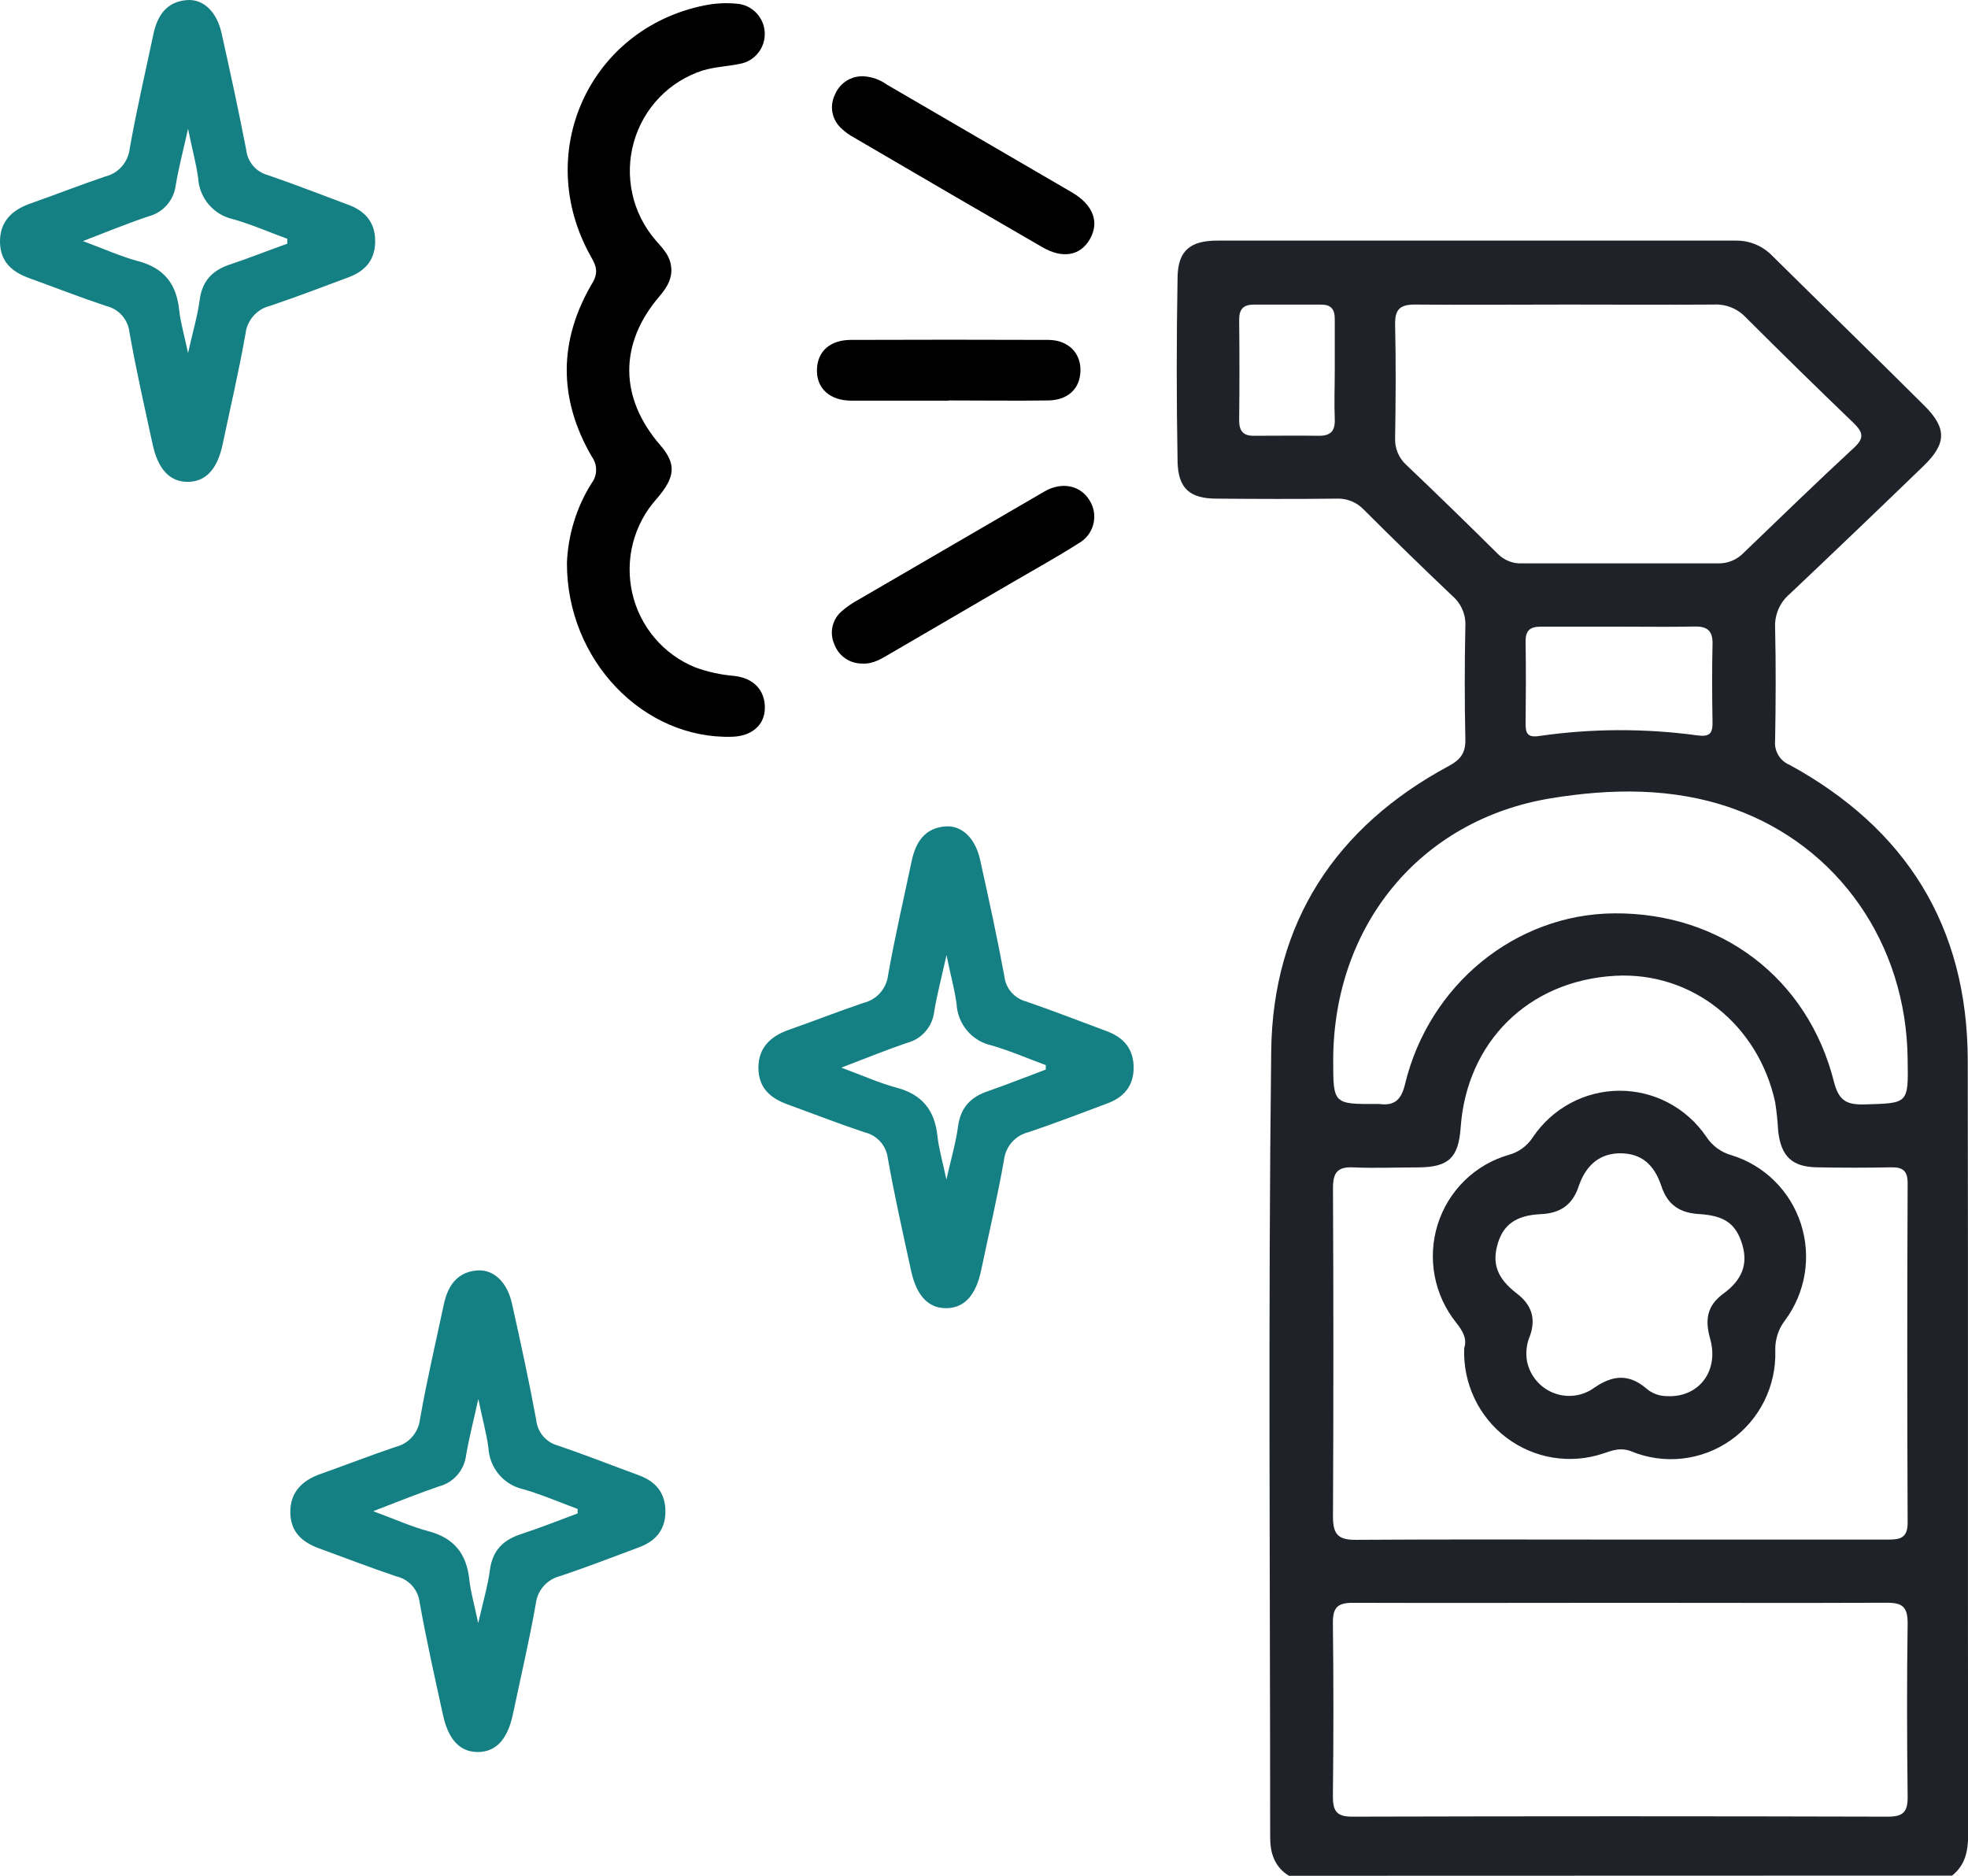
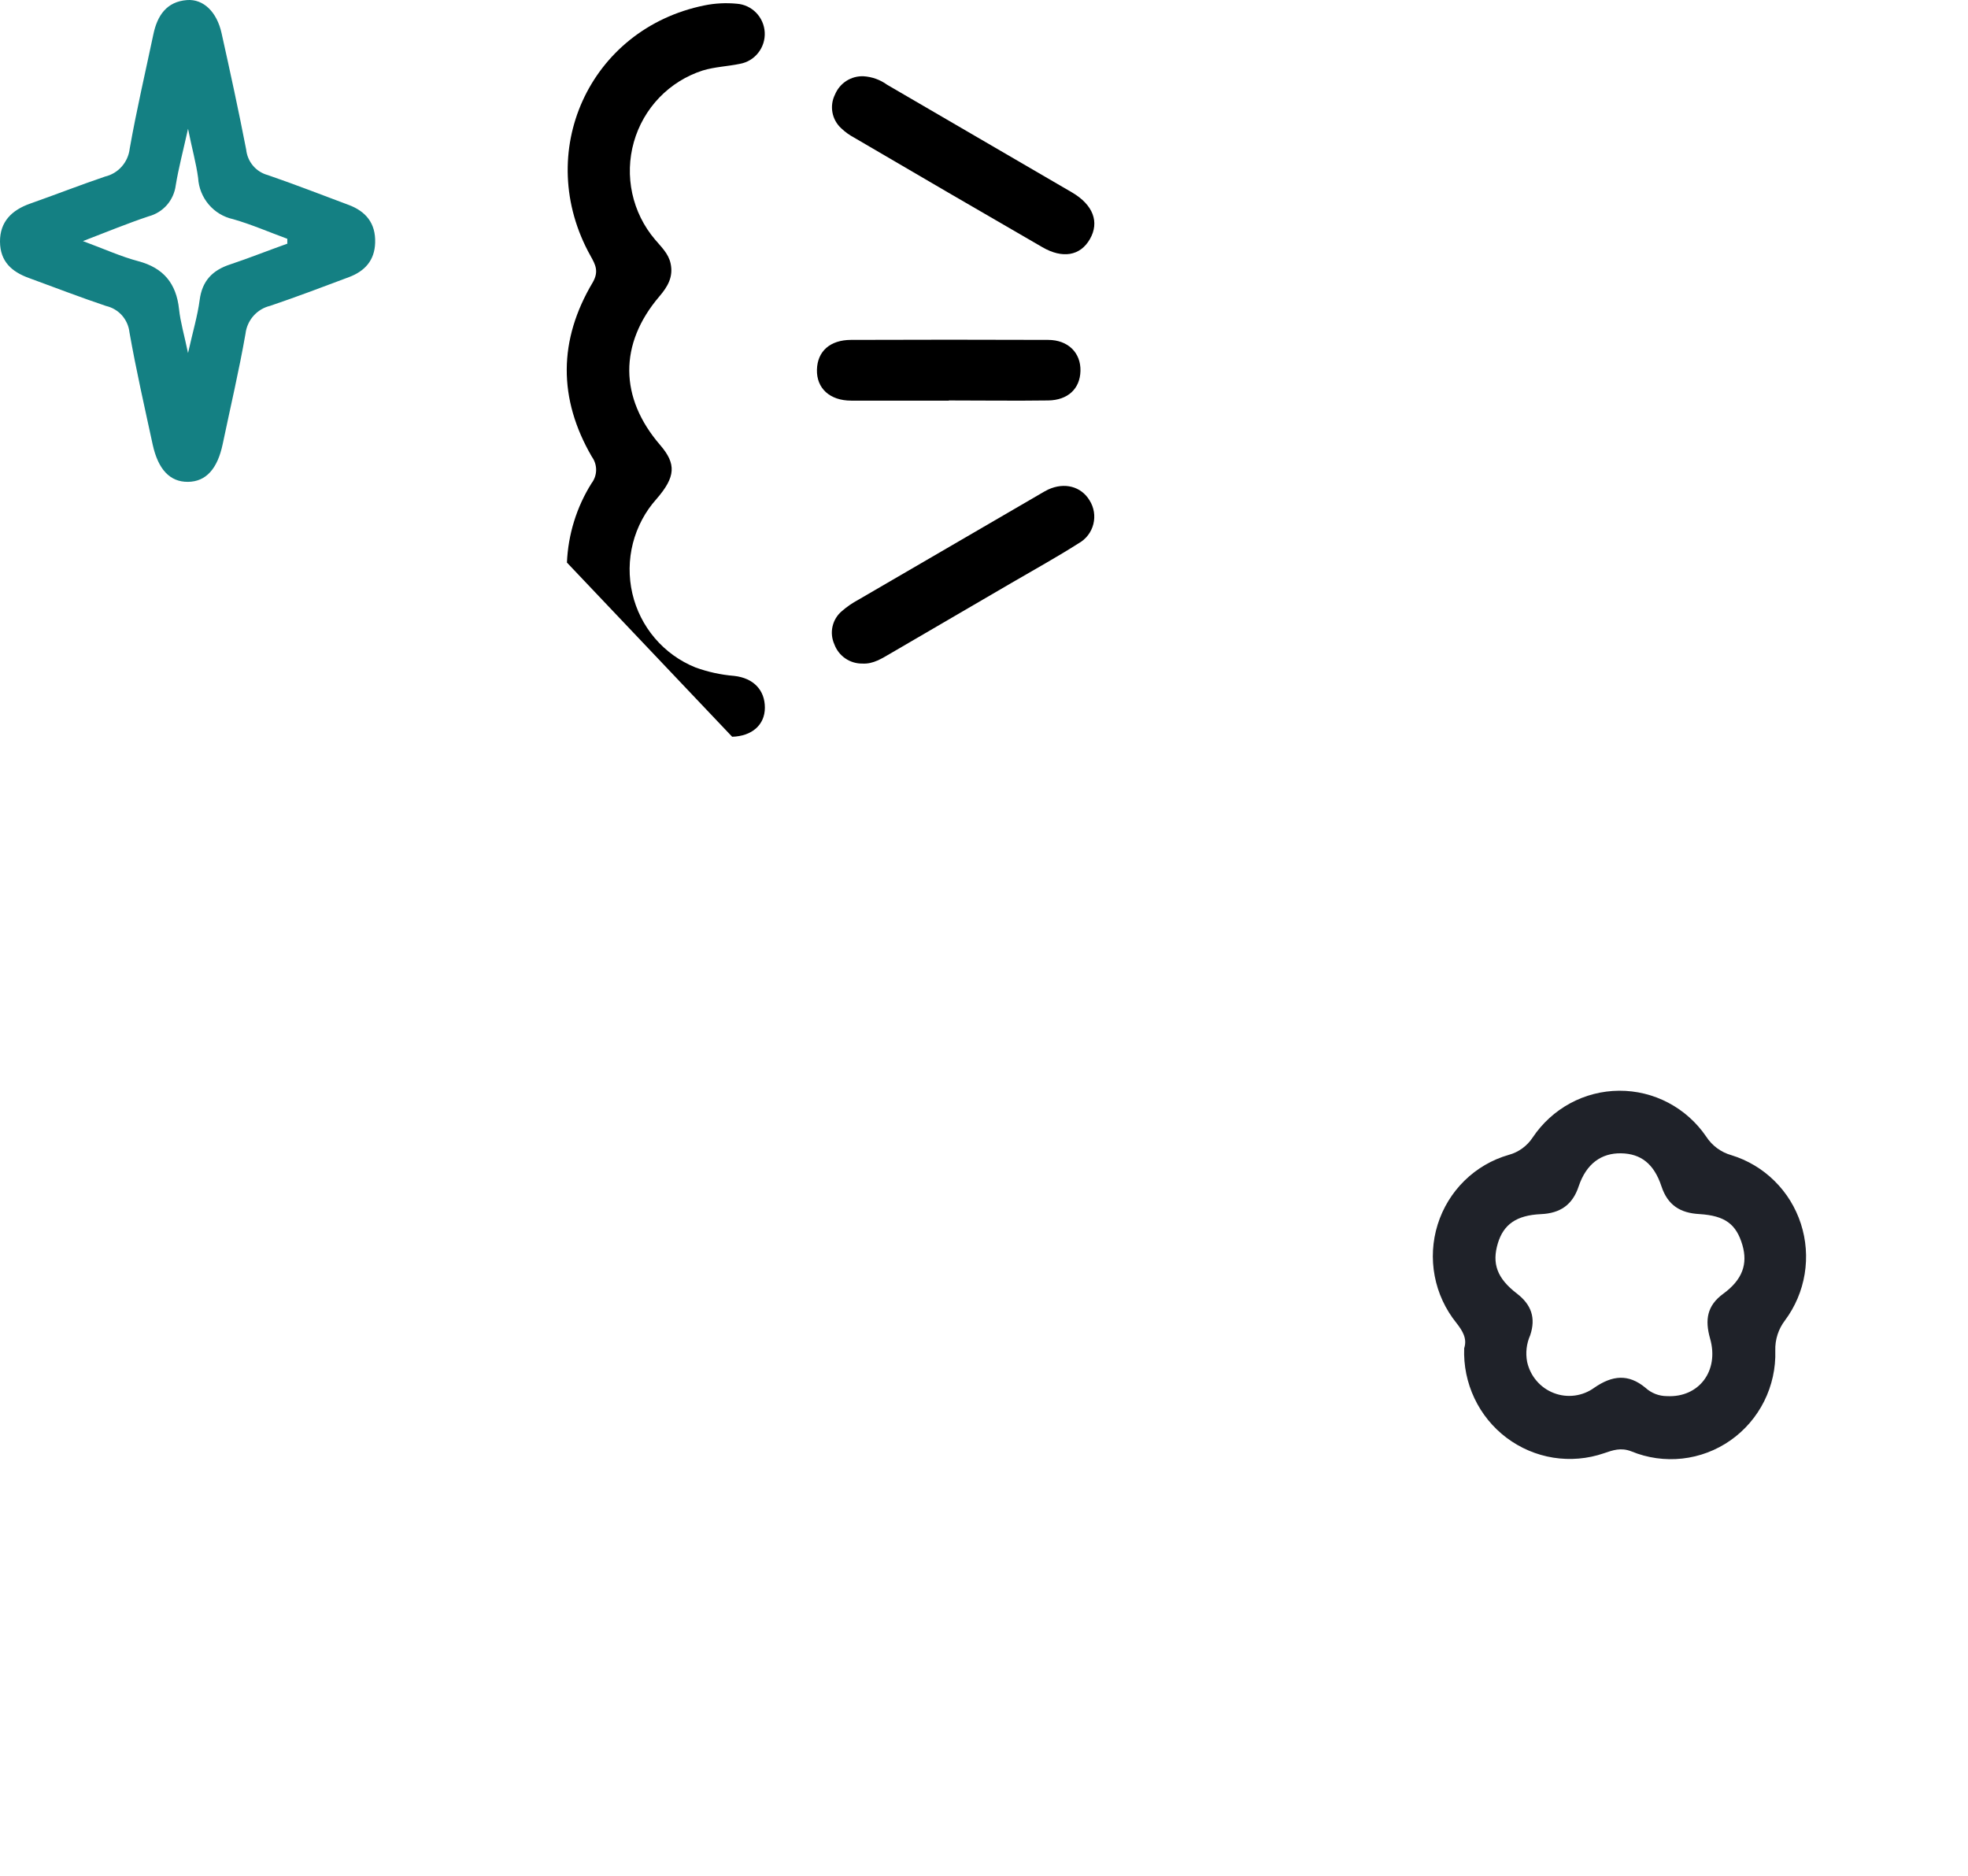
<svg xmlns="http://www.w3.org/2000/svg" width="64" height="61" viewBox="0 0 64 61" fill="none">
-   <path d="M41.915 60.998C41.447 60.706 41.304 60.261 41.306 59.73C41.306 51.216 41.238 42.697 41.34 34.182C41.389 30.002 43.437 26.887 47.113 24.91C47.49 24.708 47.664 24.49 47.654 24.045C47.628 22.818 47.628 21.59 47.654 20.362C47.664 20.176 47.63 19.99 47.556 19.819C47.482 19.648 47.37 19.496 47.229 19.376C46.257 18.453 45.297 17.518 44.348 16.57C44.233 16.45 44.094 16.356 43.941 16.295C43.787 16.234 43.622 16.207 43.456 16.215C42.161 16.23 40.858 16.226 39.568 16.215C38.701 16.215 38.311 15.891 38.295 15.006C38.259 13.009 38.259 11.009 38.295 9.007C38.311 8.146 38.711 7.826 39.586 7.824C45.204 7.824 50.821 7.824 56.438 7.824C56.663 7.82 56.887 7.862 57.095 7.949C57.303 8.037 57.491 8.166 57.647 8.33C59.287 9.952 60.938 11.555 62.577 13.188C63.313 13.918 63.309 14.423 62.559 15.147C61.113 16.546 59.66 17.936 58.199 19.318C58.043 19.45 57.919 19.617 57.837 19.805C57.755 19.994 57.718 20.199 57.727 20.404C57.755 21.632 57.749 22.86 57.727 24.087C57.711 24.251 57.748 24.416 57.832 24.557C57.917 24.699 58.044 24.809 58.195 24.871C61.973 26.936 63.982 30.112 63.992 34.481C64.006 42.878 63.992 51.276 64.004 59.678C64.004 60.208 63.904 60.654 63.483 60.992L41.915 60.998ZM52.69 50.065C55.576 50.065 58.462 50.065 61.347 50.065C61.725 50.065 62.039 50.065 62.037 49.523C62.021 45.842 62.021 42.159 62.037 38.476C62.037 38.073 61.879 37.954 61.51 37.96C60.71 37.975 59.905 37.975 59.095 37.96C58.279 37.948 57.921 37.603 57.827 36.785C57.811 36.469 57.778 36.155 57.729 35.843C57.176 33.307 55.013 31.596 52.532 31.731C49.679 31.888 47.696 33.908 47.501 36.666C47.431 37.647 47.113 37.952 46.137 37.962C45.429 37.962 44.722 37.992 44.016 37.962C43.492 37.934 43.346 38.133 43.349 38.647C43.366 42.209 43.366 45.77 43.349 49.331C43.349 49.91 43.536 50.077 44.094 50.073C46.957 50.053 49.823 50.065 52.69 50.065ZM52.762 52.121C49.837 52.121 46.913 52.131 43.986 52.121C43.496 52.121 43.343 52.28 43.346 52.768C43.368 54.649 43.368 56.531 43.346 58.412C43.346 58.882 43.459 59.077 43.97 59.075C49.781 59.059 55.591 59.059 61.401 59.075C61.895 59.075 62.043 58.916 62.037 58.428C62.015 56.547 62.009 54.667 62.037 52.784C62.037 52.248 61.861 52.117 61.358 52.119C58.495 52.131 55.628 52.121 52.762 52.121ZM50.953 9.904C49.304 9.904 47.656 9.918 46.009 9.904C45.52 9.904 45.359 10.069 45.37 10.557C45.398 11.783 45.389 13.01 45.37 14.238C45.361 14.405 45.391 14.571 45.455 14.724C45.52 14.878 45.617 15.015 45.741 15.125C46.739 16.076 47.728 17.037 48.706 18.008C48.81 18.114 48.935 18.196 49.072 18.25C49.21 18.304 49.358 18.328 49.505 18.32C51.624 18.32 53.743 18.32 55.862 18.32C56.018 18.325 56.172 18.298 56.316 18.239C56.461 18.181 56.591 18.093 56.7 17.981C57.899 16.83 59.079 15.681 60.298 14.555C60.648 14.23 60.574 14.042 60.272 13.748C59.093 12.615 57.927 11.473 56.774 10.321C56.64 10.179 56.477 10.068 56.297 9.996C56.116 9.924 55.922 9.893 55.728 9.904C54.131 9.914 52.542 9.904 50.953 9.904ZM43.356 34.46C43.356 35.906 43.356 35.906 44.79 35.9C44.81 35.9 44.83 35.9 44.85 35.9C45.34 35.964 45.565 35.779 45.691 35.259C46.473 32.013 49.29 29.727 52.488 29.701C55.962 29.673 58.785 31.804 59.638 35.168C59.794 35.785 60.038 35.93 60.638 35.914C62.061 35.873 62.063 35.902 62.037 34.442C61.999 30.695 59.786 27.51 56.356 26.292C54.413 25.601 52.382 25.639 50.419 25.962C46.155 26.669 43.37 30.125 43.356 34.46ZM52.692 20.378C51.83 20.378 50.967 20.378 50.105 20.378C49.761 20.378 49.607 20.501 49.613 20.864C49.627 21.753 49.623 22.642 49.613 23.531C49.613 23.845 49.673 23.99 50.053 23.934C51.761 23.687 53.493 23.681 55.203 23.914C55.578 23.964 55.698 23.867 55.692 23.498C55.678 22.65 55.672 21.799 55.692 20.951C55.704 20.503 55.519 20.364 55.093 20.374C54.299 20.392 53.495 20.376 52.692 20.378ZM43.407 12.033C43.407 11.478 43.407 10.926 43.407 10.372C43.407 10.047 43.277 9.902 42.955 9.906C42.229 9.906 41.504 9.906 40.778 9.906C40.424 9.906 40.296 10.059 40.298 10.408C40.31 11.496 40.31 12.584 40.298 13.669C40.298 14.02 40.432 14.175 40.782 14.171C41.487 14.171 42.193 14.161 42.899 14.171C43.281 14.171 43.42 14.008 43.407 13.633C43.385 13.101 43.407 12.559 43.407 12.033Z" fill="#1F2229" />
-   <path d="M18.437 18.294C18.476 17.379 18.751 16.49 19.237 15.716C19.331 15.593 19.384 15.443 19.386 15.287C19.388 15.132 19.34 14.98 19.249 14.855C18.147 12.962 18.159 11.055 19.279 9.178C19.479 8.824 19.366 8.61 19.207 8.326C17.328 4.967 19.161 0.936 22.907 0.176C23.254 0.105 23.61 0.087 23.962 0.121C24.2 0.138 24.423 0.242 24.59 0.414C24.757 0.585 24.856 0.812 24.869 1.052C24.882 1.292 24.807 1.528 24.659 1.716C24.512 1.905 24.301 2.032 24.066 2.075C23.666 2.159 23.243 2.173 22.853 2.292C22.318 2.464 21.833 2.766 21.442 3.172C21.052 3.578 20.767 4.075 20.613 4.619C20.459 5.163 20.441 5.738 20.561 6.29C20.681 6.843 20.935 7.358 21.3 7.787C21.5 8.027 21.739 8.241 21.809 8.572C21.901 9.005 21.713 9.323 21.442 9.64C20.126 11.182 20.142 12.934 21.465 14.468C22.001 15.087 21.973 15.508 21.348 16.228C20.981 16.638 20.719 17.131 20.582 17.666C20.446 18.2 20.44 18.76 20.564 19.298C20.688 19.835 20.939 20.335 21.296 20.753C21.653 21.172 22.105 21.498 22.613 21.703C23.019 21.851 23.444 21.944 23.874 21.979C24.508 22.049 24.874 22.444 24.874 23.011C24.874 23.577 24.448 23.94 23.81 23.958C20.932 24.049 18.423 21.473 18.437 18.294Z" fill="black" />
+   <path d="M18.437 18.294C18.476 17.379 18.751 16.49 19.237 15.716C19.331 15.593 19.384 15.443 19.386 15.287C19.388 15.132 19.34 14.98 19.249 14.855C18.147 12.962 18.159 11.055 19.279 9.178C19.479 8.824 19.366 8.61 19.207 8.326C17.328 4.967 19.161 0.936 22.907 0.176C23.254 0.105 23.61 0.087 23.962 0.121C24.2 0.138 24.423 0.242 24.59 0.414C24.757 0.585 24.856 0.812 24.869 1.052C24.882 1.292 24.807 1.528 24.659 1.716C24.512 1.905 24.301 2.032 24.066 2.075C23.666 2.159 23.243 2.173 22.853 2.292C22.318 2.464 21.833 2.766 21.442 3.172C21.052 3.578 20.767 4.075 20.613 4.619C20.459 5.163 20.441 5.738 20.561 6.29C20.681 6.843 20.935 7.358 21.3 7.787C21.5 8.027 21.739 8.241 21.809 8.572C21.901 9.005 21.713 9.323 21.442 9.64C20.126 11.182 20.142 12.934 21.465 14.468C22.001 15.087 21.973 15.508 21.348 16.228C20.981 16.638 20.719 17.131 20.582 17.666C20.446 18.2 20.44 18.76 20.564 19.298C20.688 19.835 20.939 20.335 21.296 20.753C21.653 21.172 22.105 21.498 22.613 21.703C23.019 21.851 23.444 21.944 23.874 21.979C24.508 22.049 24.874 22.444 24.874 23.011C24.874 23.577 24.448 23.94 23.81 23.958Z" fill="black" />
  <path d="M28.082 2.48C28.359 2.497 28.625 2.593 28.85 2.756C30.849 3.921 32.854 5.089 34.865 6.259C35.552 6.663 35.76 7.225 35.444 7.775C35.129 8.326 34.549 8.416 33.899 8.039C31.856 6.858 29.817 5.671 27.78 4.477C27.624 4.394 27.48 4.29 27.352 4.167C27.206 4.032 27.107 3.852 27.071 3.656C27.035 3.459 27.064 3.255 27.153 3.077C27.229 2.893 27.358 2.738 27.524 2.631C27.691 2.524 27.885 2.472 28.082 2.48Z" fill="black" />
  <path d="M28.044 21.578C27.847 21.581 27.653 21.523 27.489 21.41C27.326 21.298 27.201 21.137 27.133 20.951C27.051 20.768 27.03 20.563 27.075 20.368C27.12 20.173 27.227 19.998 27.381 19.87C27.544 19.728 27.723 19.605 27.914 19.503C29.885 18.354 31.857 17.207 33.829 16.062C33.913 16.01 33.999 15.963 34.087 15.919C34.617 15.675 35.157 15.816 35.432 16.27C35.504 16.384 35.552 16.511 35.574 16.644C35.595 16.777 35.589 16.913 35.556 17.044C35.523 17.175 35.464 17.297 35.382 17.404C35.3 17.511 35.198 17.599 35.081 17.665C34.369 18.118 33.627 18.528 32.898 18.953C31.59 19.716 30.282 20.479 28.974 21.241C28.686 21.406 28.402 21.6 28.044 21.578Z" fill="black" />
  <path d="M30.857 13.028C29.799 13.028 28.742 13.028 27.682 13.028C26.983 13.028 26.551 12.625 26.567 12.021C26.583 11.416 27.001 11.055 27.674 11.053C29.807 11.045 31.943 11.045 34.083 11.053C34.739 11.053 35.151 11.476 35.137 12.061C35.123 12.646 34.723 13.012 34.091 13.022C33.014 13.037 31.934 13.022 30.857 13.022V13.028Z" fill="black" />
  <path d="M47.616 43.842C47.718 43.528 47.566 43.279 47.358 43.014C47.004 42.573 46.762 42.051 46.657 41.494C46.551 40.937 46.584 40.362 46.753 39.821C46.922 39.28 47.222 38.789 47.625 38.394C48.028 37.998 48.523 37.71 49.064 37.555C49.383 37.469 49.66 37.268 49.843 36.99C50.154 36.525 50.572 36.143 51.063 35.877C51.553 35.612 52.1 35.472 52.657 35.469C53.213 35.466 53.762 35.6 54.255 35.86C54.748 36.12 55.171 36.498 55.486 36.96C55.677 37.256 55.969 37.471 56.306 37.565C56.833 37.726 57.313 38.013 57.706 38.401C58.1 38.789 58.394 39.267 58.565 39.794C58.736 40.322 58.778 40.883 58.688 41.431C58.598 41.978 58.378 42.495 58.047 42.939C57.833 43.219 57.722 43.565 57.733 43.919C57.751 44.489 57.626 45.055 57.372 45.565C57.117 46.075 56.74 46.513 56.275 46.839C55.81 47.164 55.271 47.368 54.708 47.43C54.145 47.492 53.576 47.412 53.052 47.196C52.708 47.063 52.452 47.158 52.156 47.259C51.628 47.44 51.065 47.488 50.514 47.401C49.963 47.313 49.442 47.091 48.995 46.755C48.548 46.419 48.189 45.978 47.949 45.47C47.709 44.963 47.594 44.404 47.616 43.842ZM54.213 45.4C55.243 45.453 55.916 44.584 55.612 43.526C55.441 42.921 55.511 42.457 56.042 42.07C56.668 41.612 56.842 41.102 56.664 40.488C56.464 39.806 56.098 39.532 55.265 39.48C54.647 39.446 54.235 39.196 54.031 38.577C53.787 37.841 53.359 37.516 52.72 37.504C52.08 37.492 51.588 37.839 51.34 38.575C51.141 39.179 50.741 39.454 50.111 39.482C49.312 39.518 48.898 39.818 48.712 40.425C48.512 41.088 48.682 41.568 49.332 42.066C49.799 42.425 49.951 42.856 49.763 43.419C49.642 43.691 49.607 43.994 49.663 44.287C49.714 44.516 49.819 44.728 49.971 44.904C50.122 45.081 50.315 45.217 50.532 45.3C50.748 45.384 50.982 45.411 51.212 45.381C51.442 45.35 51.66 45.263 51.848 45.126C52.432 44.723 52.954 44.668 53.508 45.126C53.7 45.302 53.95 45.4 54.209 45.4H54.213Z" fill="#1F2229" />
-   <path d="M36.866 34.763C36.85 35.341 36.526 35.688 36.016 35.88C35.165 36.2 34.311 36.525 33.45 36.817C33.24 36.867 33.051 36.98 32.908 37.142C32.765 37.304 32.675 37.507 32.65 37.722C32.436 38.931 32.158 40.117 31.906 41.312C31.736 42.118 31.363 42.534 30.777 42.54C30.191 42.546 29.807 42.137 29.631 41.33C29.367 40.121 29.092 38.899 28.874 37.676C28.851 37.471 28.765 37.279 28.629 37.126C28.493 36.973 28.313 36.866 28.114 36.821C27.273 36.539 26.443 36.216 25.607 35.912C25.05 35.71 24.668 35.376 24.664 34.728C24.66 34.081 25.05 33.703 25.635 33.495C26.453 33.207 27.263 32.89 28.082 32.612C28.292 32.562 28.481 32.448 28.624 32.286C28.767 32.124 28.857 31.921 28.882 31.705C29.102 30.459 29.39 29.223 29.651 27.986C29.781 27.381 30.079 26.921 30.749 26.873C31.279 26.835 31.716 27.256 31.872 27.951C32.15 29.209 32.426 30.467 32.66 31.733C32.679 31.927 32.757 32.11 32.882 32.259C33.008 32.407 33.175 32.513 33.361 32.564C34.243 32.866 35.113 33.207 35.988 33.531C36.558 33.741 36.882 34.128 36.866 34.763ZM34.009 34.781V34.636C33.422 34.42 32.844 34.168 32.244 33.995C31.936 33.927 31.658 33.76 31.453 33.518C31.248 33.276 31.127 32.974 31.109 32.656C31.047 32.175 30.909 31.701 30.781 31.058C30.619 31.788 30.473 32.338 30.381 32.894C30.354 33.134 30.255 33.36 30.097 33.541C29.94 33.723 29.731 33.852 29.5 33.912C28.832 34.138 28.178 34.406 27.36 34.718C28.066 34.978 28.598 35.222 29.16 35.37C29.979 35.589 30.395 36.093 30.485 36.934C30.529 37.351 30.651 37.758 30.777 38.359C30.937 37.651 31.087 37.15 31.155 36.633C31.239 36.009 31.572 35.664 32.154 35.474C32.764 35.261 33.389 35.013 34.009 34.781Z" fill="#148083" />
-   <path d="M21.639 49.196C21.623 49.774 21.3 50.121 20.79 50.313C19.938 50.633 19.087 50.958 18.223 51.25C18.014 51.3 17.825 51.413 17.681 51.575C17.538 51.737 17.448 51.94 17.424 52.155C17.21 53.365 16.932 54.548 16.68 55.745C16.51 56.551 16.136 56.967 15.55 56.973C14.965 56.979 14.581 56.58 14.405 55.763C14.141 54.554 13.865 53.332 13.647 52.107C13.623 51.905 13.537 51.715 13.402 51.564C13.267 51.413 13.089 51.307 12.892 51.262C12.048 50.98 11.219 50.657 10.383 50.353C9.825 50.151 9.444 49.817 9.441 49.17C9.44 48.523 9.825 48.144 10.411 47.936C11.229 47.646 12.038 47.331 12.86 47.053C13.069 47.003 13.259 46.89 13.402 46.727C13.545 46.565 13.635 46.362 13.659 46.146C13.879 44.898 14.167 43.665 14.431 42.427C14.559 41.822 14.857 41.361 15.528 41.312C16.056 41.276 16.496 41.695 16.65 42.393C16.93 43.648 17.204 44.908 17.438 46.174C17.457 46.368 17.535 46.551 17.66 46.7C17.785 46.848 17.952 46.955 18.139 47.005C19.023 47.307 19.89 47.648 20.766 47.97C21.332 48.174 21.655 48.559 21.639 49.196ZM18.785 49.214V49.069C18.197 48.851 17.619 48.601 17.02 48.428C16.711 48.36 16.433 48.193 16.228 47.95C16.023 47.708 15.902 47.405 15.884 47.087C15.822 46.608 15.684 46.134 15.556 45.491C15.395 46.221 15.251 46.769 15.157 47.327C15.127 47.565 15.027 47.788 14.87 47.968C14.714 48.147 14.507 48.275 14.277 48.335C13.609 48.561 12.956 48.829 12.136 49.142C12.842 49.401 13.373 49.645 13.935 49.793C14.757 50.012 15.171 50.516 15.261 51.357C15.305 51.772 15.427 52.181 15.552 52.78C15.712 52.075 15.864 51.571 15.932 51.056C16.014 50.43 16.348 50.087 16.92 49.895C17.538 49.694 18.159 49.448 18.785 49.214Z" fill="#148083" />
  <path d="M12.2 7.892C12.184 8.471 11.86 8.819 11.35 9.011C10.497 9.332 9.645 9.654 8.784 9.946C8.574 9.996 8.386 10.11 8.243 10.272C8.1 10.434 8.009 10.636 7.984 10.851C7.772 12.061 7.492 13.246 7.242 14.442C7.072 15.248 6.699 15.663 6.113 15.669C5.527 15.675 5.143 15.266 4.966 14.46C4.704 13.25 4.426 12.029 4.21 10.805C4.187 10.601 4.102 10.409 3.966 10.255C3.829 10.102 3.649 9.996 3.45 9.95C2.607 9.668 1.779 9.346 0.942 9.041C0.386 8.84 0.004 8.507 3.04676e-05 7.858C-0.004 7.209 0.386 6.832 0.972 6.624C1.789 6.336 2.597 6.02 3.418 5.741C3.628 5.691 3.817 5.578 3.96 5.415C4.103 5.253 4.193 5.05 4.218 4.834C4.438 3.589 4.726 2.355 4.988 1.115C5.115 0.51 5.415 0.051 6.085 0.002C6.615 -0.036 7.053 0.385 7.206 1.081C7.486 2.339 7.76 3.597 8.006 4.865C8.026 5.058 8.103 5.241 8.229 5.389C8.354 5.537 8.521 5.643 8.708 5.693C9.589 5.995 10.459 6.336 11.332 6.661C11.896 6.87 12.22 7.257 12.2 7.892ZM9.343 7.912V7.765C8.756 7.55 8.178 7.298 7.578 7.126C7.27 7.059 6.992 6.891 6.787 6.649C6.582 6.407 6.461 6.104 6.443 5.786C6.379 5.304 6.243 4.832 6.115 4.187C5.953 4.917 5.807 5.467 5.715 6.026C5.685 6.263 5.585 6.486 5.429 6.666C5.272 6.845 5.065 6.973 4.836 7.034C4.168 7.257 3.514 7.525 2.697 7.84C3.4 8.1 3.934 8.344 4.496 8.493C5.317 8.711 5.733 9.217 5.823 10.055C5.867 10.473 5.989 10.88 6.115 11.48C6.273 10.775 6.425 10.271 6.493 9.755C6.575 9.13 6.911 8.785 7.492 8.596C8.104 8.392 8.724 8.144 9.349 7.922L9.343 7.912Z" fill="#148083" />
</svg>